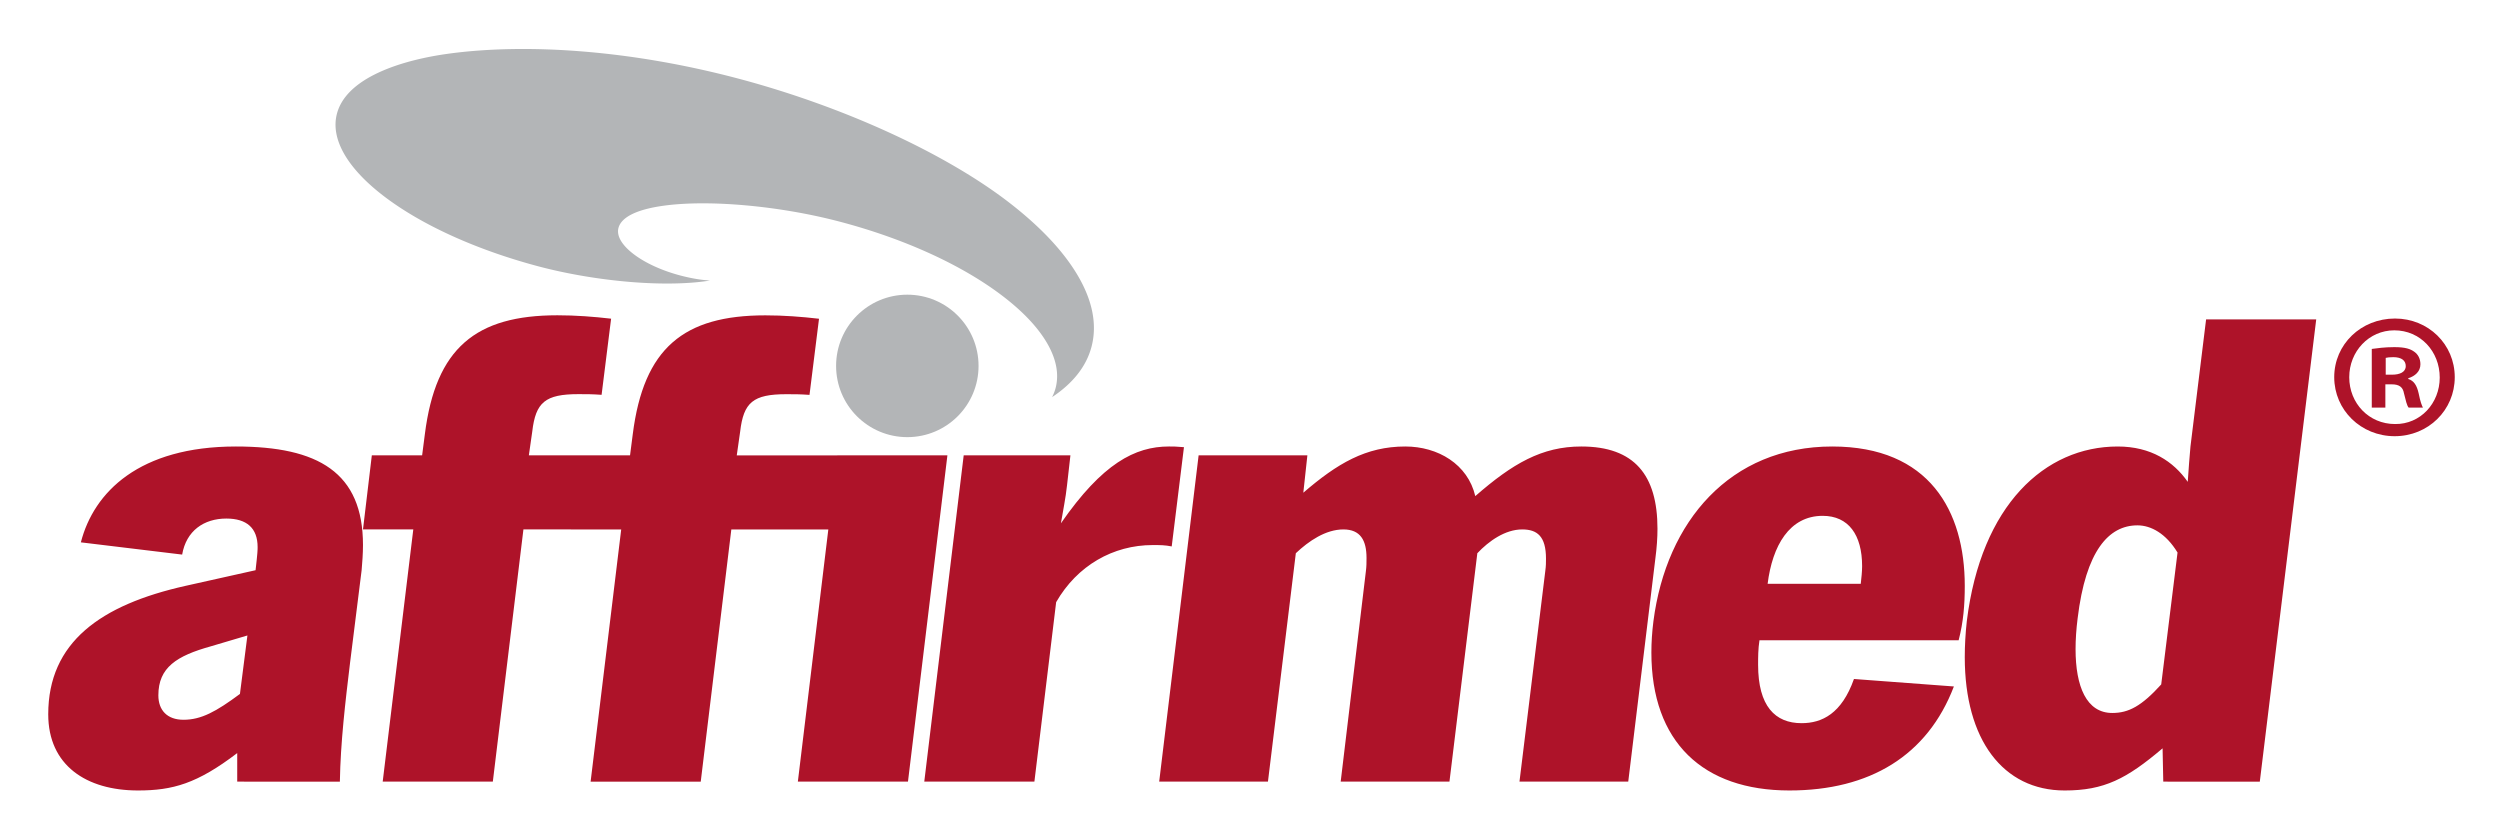
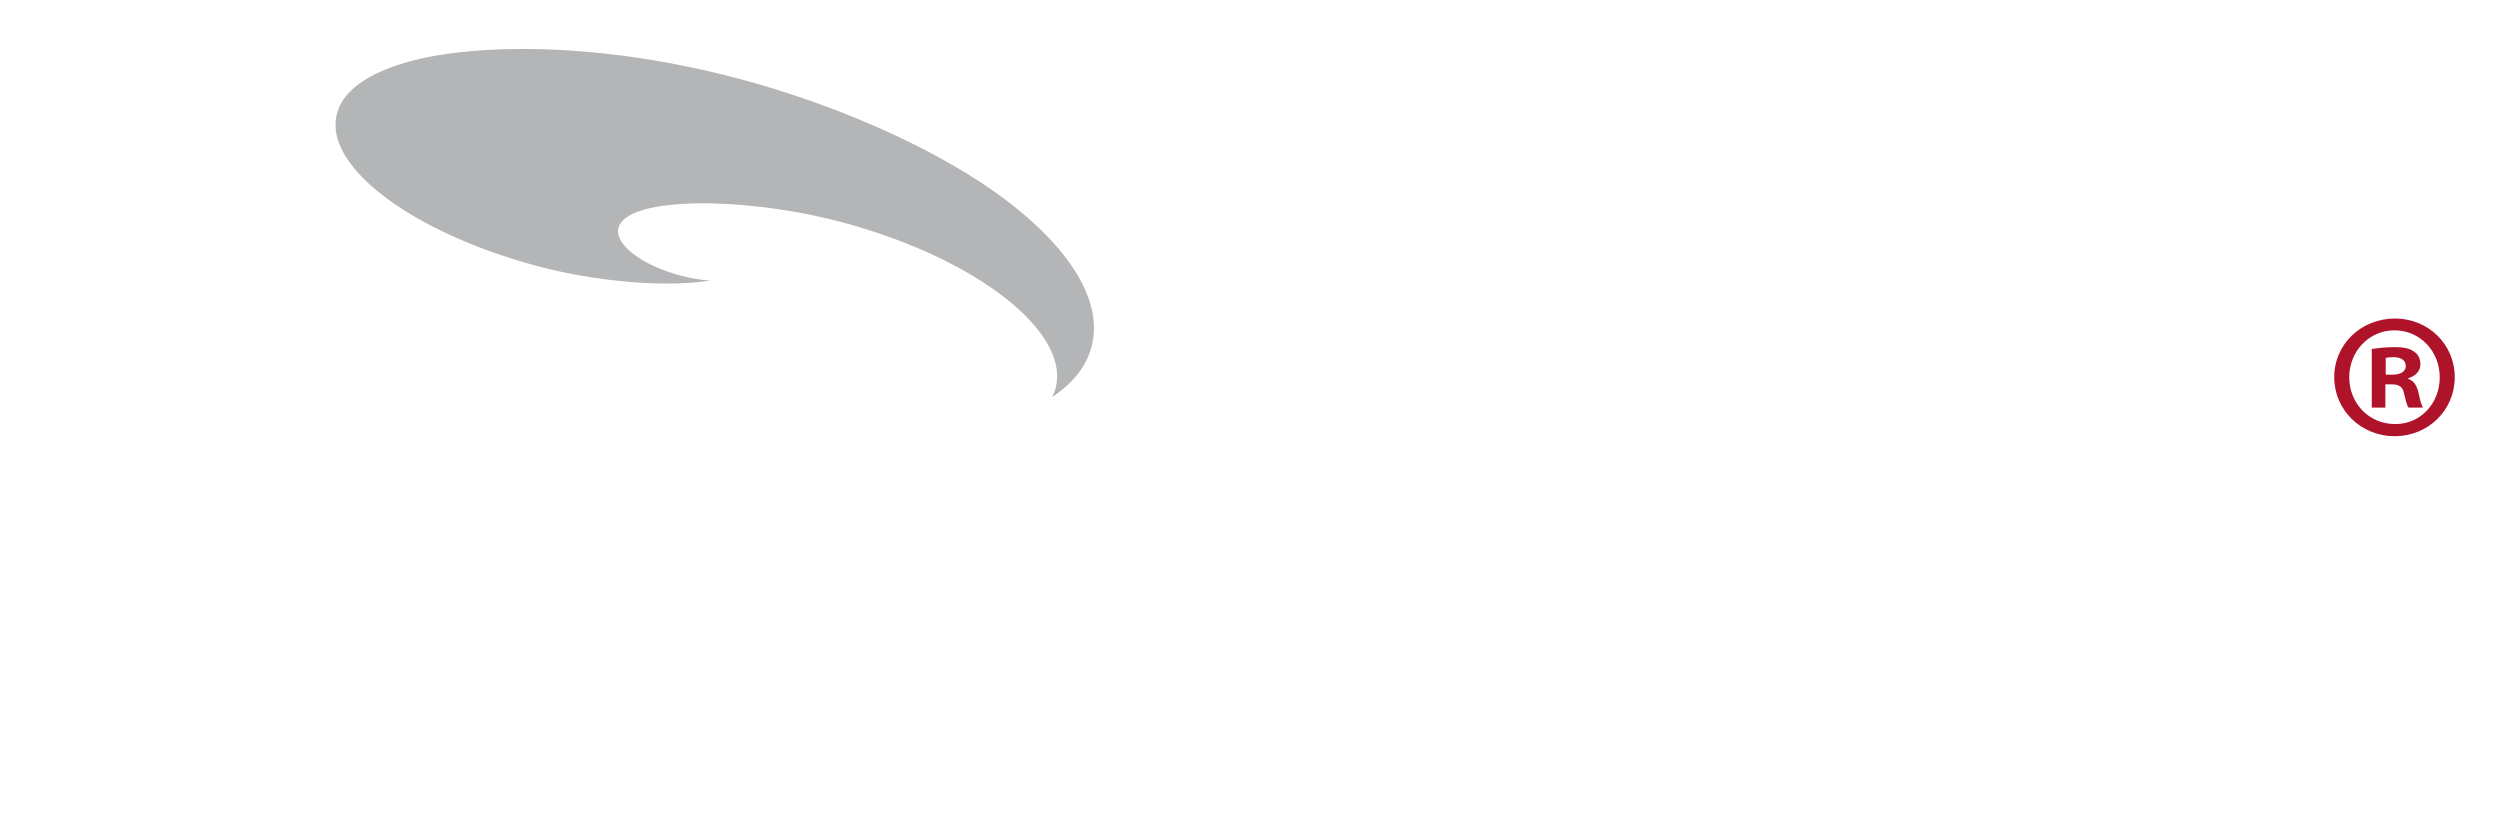
<svg xmlns="http://www.w3.org/2000/svg" role="img" viewBox="-8.50 40.76 415.74 139.24">
  <title>Affirmed Networks (member) logo</title>
  <defs>
    <clipPath id="a">
-       <path d="M0 0h905.416v278.971H0V0z" />
+       <path d="M0 0h905.416v278.971H0V0" />
    </clipPath>
  </defs>
  <path fill="none" d="M0 0h400v245H0z" pointer-events="none" />
  <g clip-path="url(#a)" transform="translate(-.479 48.907) scale(.442)">
-     <path fill="#AE1329" d="M61.128 224.751c-12.789 3.576-19.695 7.925-19.695 18.412 0 5.628 3.326 9.208 9.464 9.208 6.649 0 12.277-3.069 21.228-9.719l2.814-21.996-13.811 4.095zm-48.852-39.135c4.86-18.925 21.997-36.062 58.315-36.062 30.948 0 47.829 9.721 47.829 37.085 0 3.071-.257 6.649-.512 9.464l-4.349 34.781c-1.79 14.839-3.58 29.924-3.837 44.762H71.103v-10.742c-15.09 11.511-24.298 14.067-37.342 14.067C14.322 278.971 0 269.507 0 250.326c0-27.112 19.695-41.18 51.664-48.34l26.344-5.883c.768-6.648.768-7.675.768-8.695 0-7.161-4.093-10.744-11.766-10.744-8.44 0-15.09 4.603-16.625 13.556l-38.109-4.604m410.416 1.538c-2.558-.515-4.347-.515-7.16-.515-14.836 0-28.392 7.675-36.319 21.484l-8.185 67.523h-41.432l14.833-122.767h40.153l-1.276 11.255c-.513 4.858-1.537 9.718-2.302 14.321 15.601-22.509 27.878-28.901 40.665-28.901 1.791 0 2.556 0 5.627.257l-4.604 37.343zm49.512-20.208c12.784-11 23.529-17.392 38.361-17.392 12.276 0 23.531 6.65 26.343 18.67 14.068-12.278 25.066-18.67 39.902-18.67 19.948 0 28.646 10.741 28.646 30.949 0 3.323-.258 7.16-.771 10.996l-10.228 84.147h-40.923l9.719-79.287c.257-1.789.257-3.327.257-4.605 0-8.44-3.328-10.996-8.953-10.996-6.396 0-12.532 4.348-16.879 8.952l-10.488 85.936h-40.921l9.464-79.03c.255-1.792.255-3.584.255-5.117 0-6.647-2.302-10.741-8.698-10.741-6.65 0-13.042 4.348-17.902 8.952l-10.487 85.936H417.98l14.836-122.767h40.918l-1.53 14.067m209.729 34.274c.257-2.302.511-4.604.511-6.65 0-11.764-5.114-18.927-14.832-18.927-12.53 0-18.927 11.252-20.718 25.577h35.039zm35.041 38.618c-9.974 26.086-31.713 39.133-61.892 39.133-32.484 0-51.922-18.163-51.922-51.919 0-3.838.254-7.674.769-11.765 4.859-37.6 28.897-65.733 67.264-65.733 36.572 0 49.875 24.298 49.875 52.432 0 7.16-.511 13.556-2.304 20.462h-74.938c-.512 3.323-.512 6.394-.512 9.207 0 15.599 6.392 21.993 16.368 21.993 7.675 0 15.091-3.58 19.695-16.622l37.597 2.812m84.146-50.383c-4.35-7.164-9.972-10.233-15.09-10.233-10.742 0-19.438 9.462-22.506 35.038-.512 4.095-.77 7.934-.77 11.511 0 14.067 4.092 24.043 13.812 24.043 6.139 0 10.996-2.56 18.414-10.742l6.14-49.617zm-5.627 73.657c-13.555 11.511-21.996 15.859-36.829 15.859-23.275 0-37.596-19.181-37.596-50.129 0-4.35.254-8.951.765-13.555 5.371-43.737 29.413-65.733 56.777-65.733 12.538 0 20.974 5.626 26.347 13.298.256-4.346.767-10.228 1.024-13.298l5.881-47.828h41.432l-21.228 173.92H795.75l-.257-12.534M296.866 152.879l-.002.021h-37.816l1.278-8.952c1.279-10.997 4.859-14.068 17.392-14.068 3.068 0 5.115 0 8.696.256l3.58-28.645c-6.65-.765-13.298-1.277-20.204-1.277-30.693 0-45.782 12.277-49.876 44.758l-1.018 7.907h-38.071l1.28-8.953c1.279-10.998 4.859-14.066 17.391-14.066 3.07 0 5.114 0 8.696.254l3.58-28.644c-6.65-.766-13.299-1.279-20.204-1.279-30.694 0-45.782 12.279-49.875 44.759l-1.023 7.929h-18.927l-3.323 27.879h18.925l-11.51 94.888h41.434l11.511-94.888h17.865l-.004.021h18.927l-11.511 94.889h41.433l11.511-94.889h36.493l-11.462 94.867h41.43l14.836-122.767h-41.432" />
    <path fill="#B3B5B7" d="M392.516 112.039c-1.935 7.343-6.942 13.707-14.828 18.936a17.17 17.17 0 0 0 1.306-3.364c1.384-5.241.296-10.964-3.232-17.008-3.424-5.861-8.989-11.768-16.528-17.547-15.246-11.694-37.065-21.67-61.445-28.093-22.669-5.973-49.372-8.372-66.449-5.972-9.939 1.396-15.747 4.284-16.804 8.359-.76 2.925 1.244 6.398 5.642 9.772 4.406 3.385 10.694 6.262 17.7 8.11a66.492 66.492 0 0 0 6.255 1.339c1.657.264 3.269.435 4.837.545-7.685 1.266-18.086 1.483-29.466.575-11.804-.936-24.262-3.036-35.076-5.913-23.258-6.183-43.864-15.526-58.027-26.31-13.898-10.584-20.226-21.597-17.807-31.016 1.598-6.236 6.873-11.474 15.671-15.572 8.704-4.057 18.911-6.077 25.941-7.057 14.77-2.059 32.186-2.381 50.37-.929 19.25 1.538 38.968 4.949 58.605 10.125 19.552 5.157 39.361 12.231 57.287 20.451 17.524 8.033 32.965 17.022 44.665 26.002 11.939 9.166 20.749 18.487 26.188 27.716 5.629 9.558 7.376 18.587 5.195 26.851" />
-     <path fill="#B3B5B7" d="M350.02 119.236c0 14.8-11.998 26.799-26.802 26.799-14.798 0-26.797-11.999-26.797-26.799 0-14.801 11.999-26.8 26.797-26.8 14.804 0 26.802 11.999 26.802 26.8" />
    <path fill="#AE1329" d="M879.444 122.535h2.424c2.825 0 5.113-.943 5.113-3.229 0-2.019-1.481-3.364-4.711-3.364-1.345 0-2.286.133-2.826.268v6.325zm-.134 12.38h-5.113v-22.069c2.017-.27 4.843-.674 8.477-.674 4.172 0 6.055.674 7.535 1.751 1.347.941 2.288 2.556 2.288 4.709 0 2.692-2.017 4.44-4.575 5.248v.27c2.154.672 3.23 2.421 3.902 5.381.673 3.365 1.212 4.576 1.614 5.384h-5.382c-.672-.808-1.075-2.692-1.748-5.384-.404-2.287-1.751-3.363-4.575-3.363h-2.423v8.747zm-13.592-11.437c0 9.822 7.402 17.626 17.224 17.626 9.555.135 16.822-7.804 16.822-17.493 0-9.823-7.267-17.763-17.09-17.763-9.554 0-16.956 7.94-16.956 17.63zm39.698 0c0 12.378-9.958 22.202-22.607 22.202s-22.741-9.824-22.741-22.202c0-12.382 10.092-22.07 22.874-22.07 12.516 0 22.474 9.688 22.474 22.07z" />
  </g>
</svg>